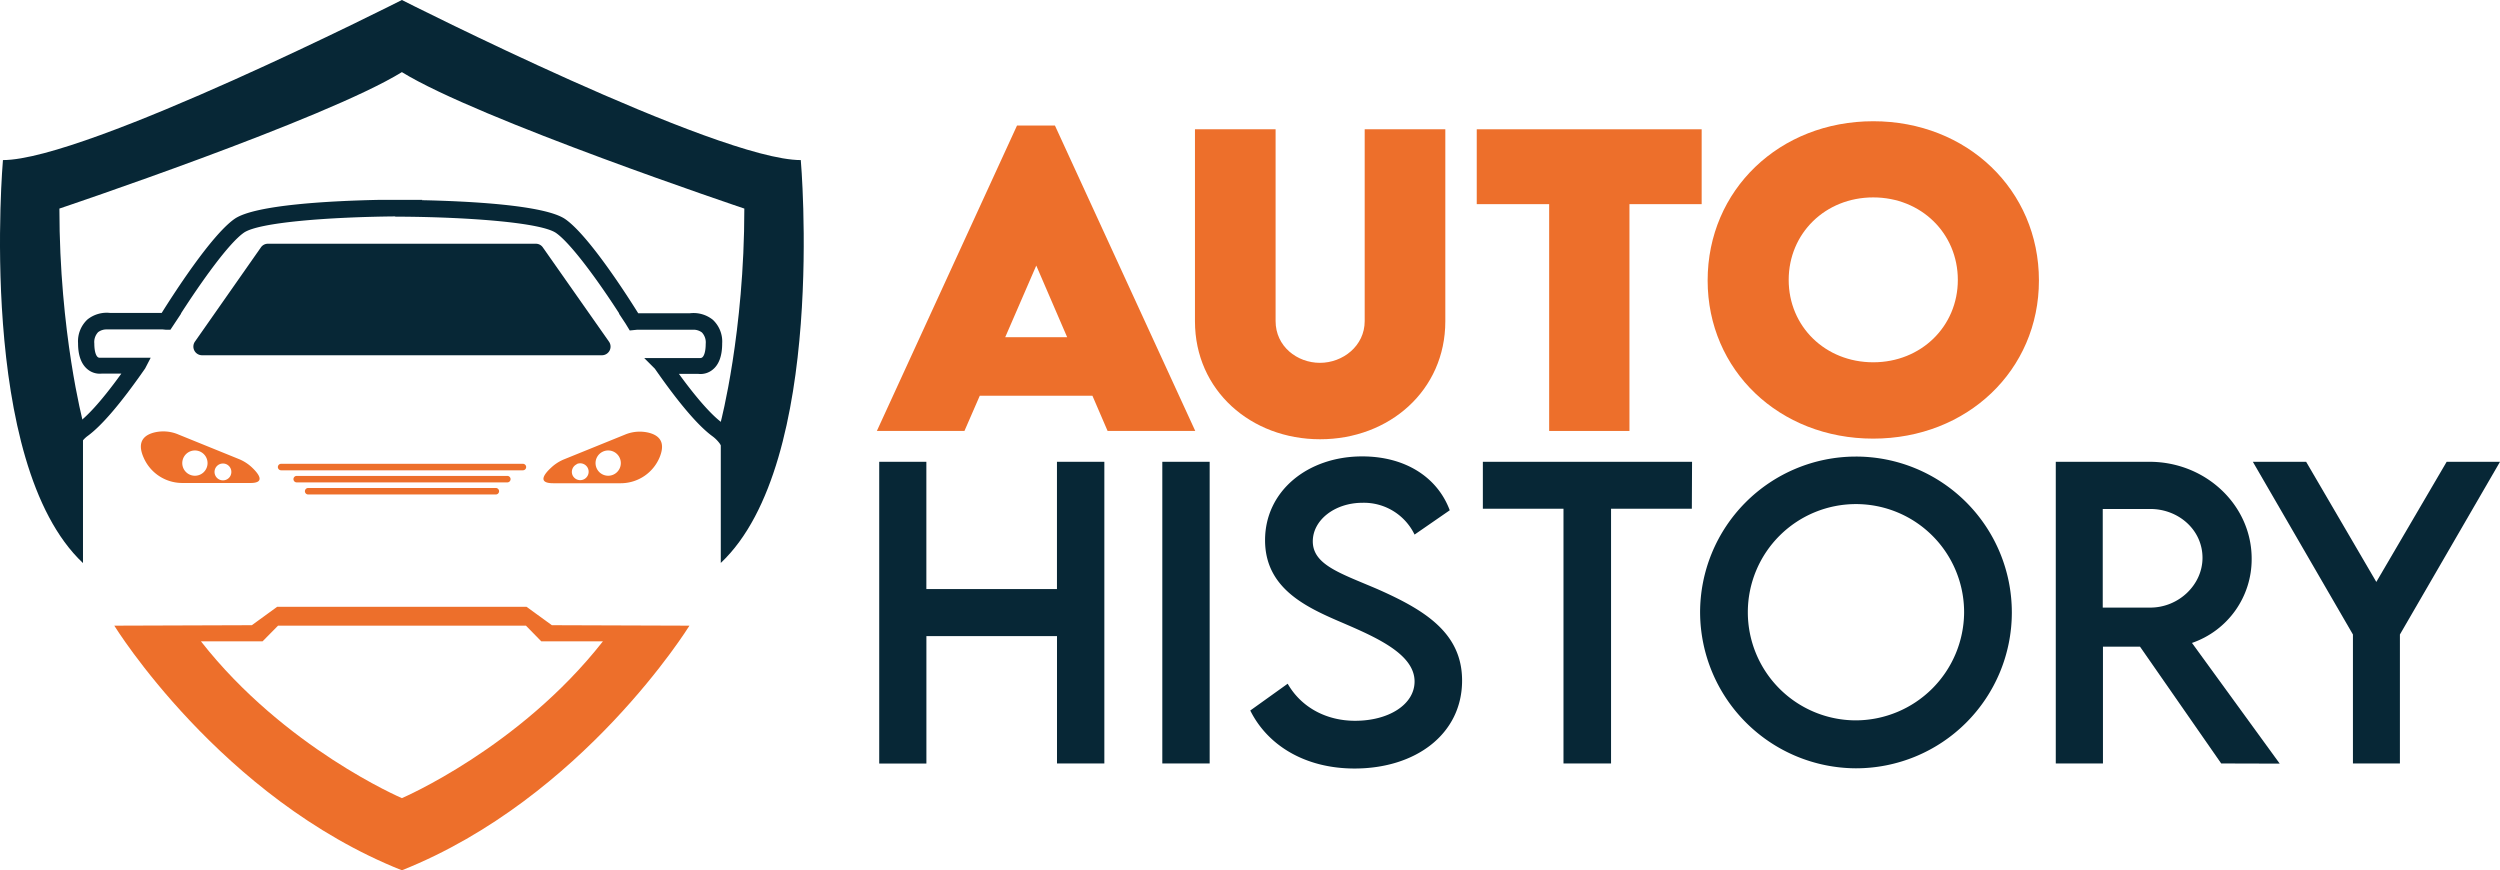
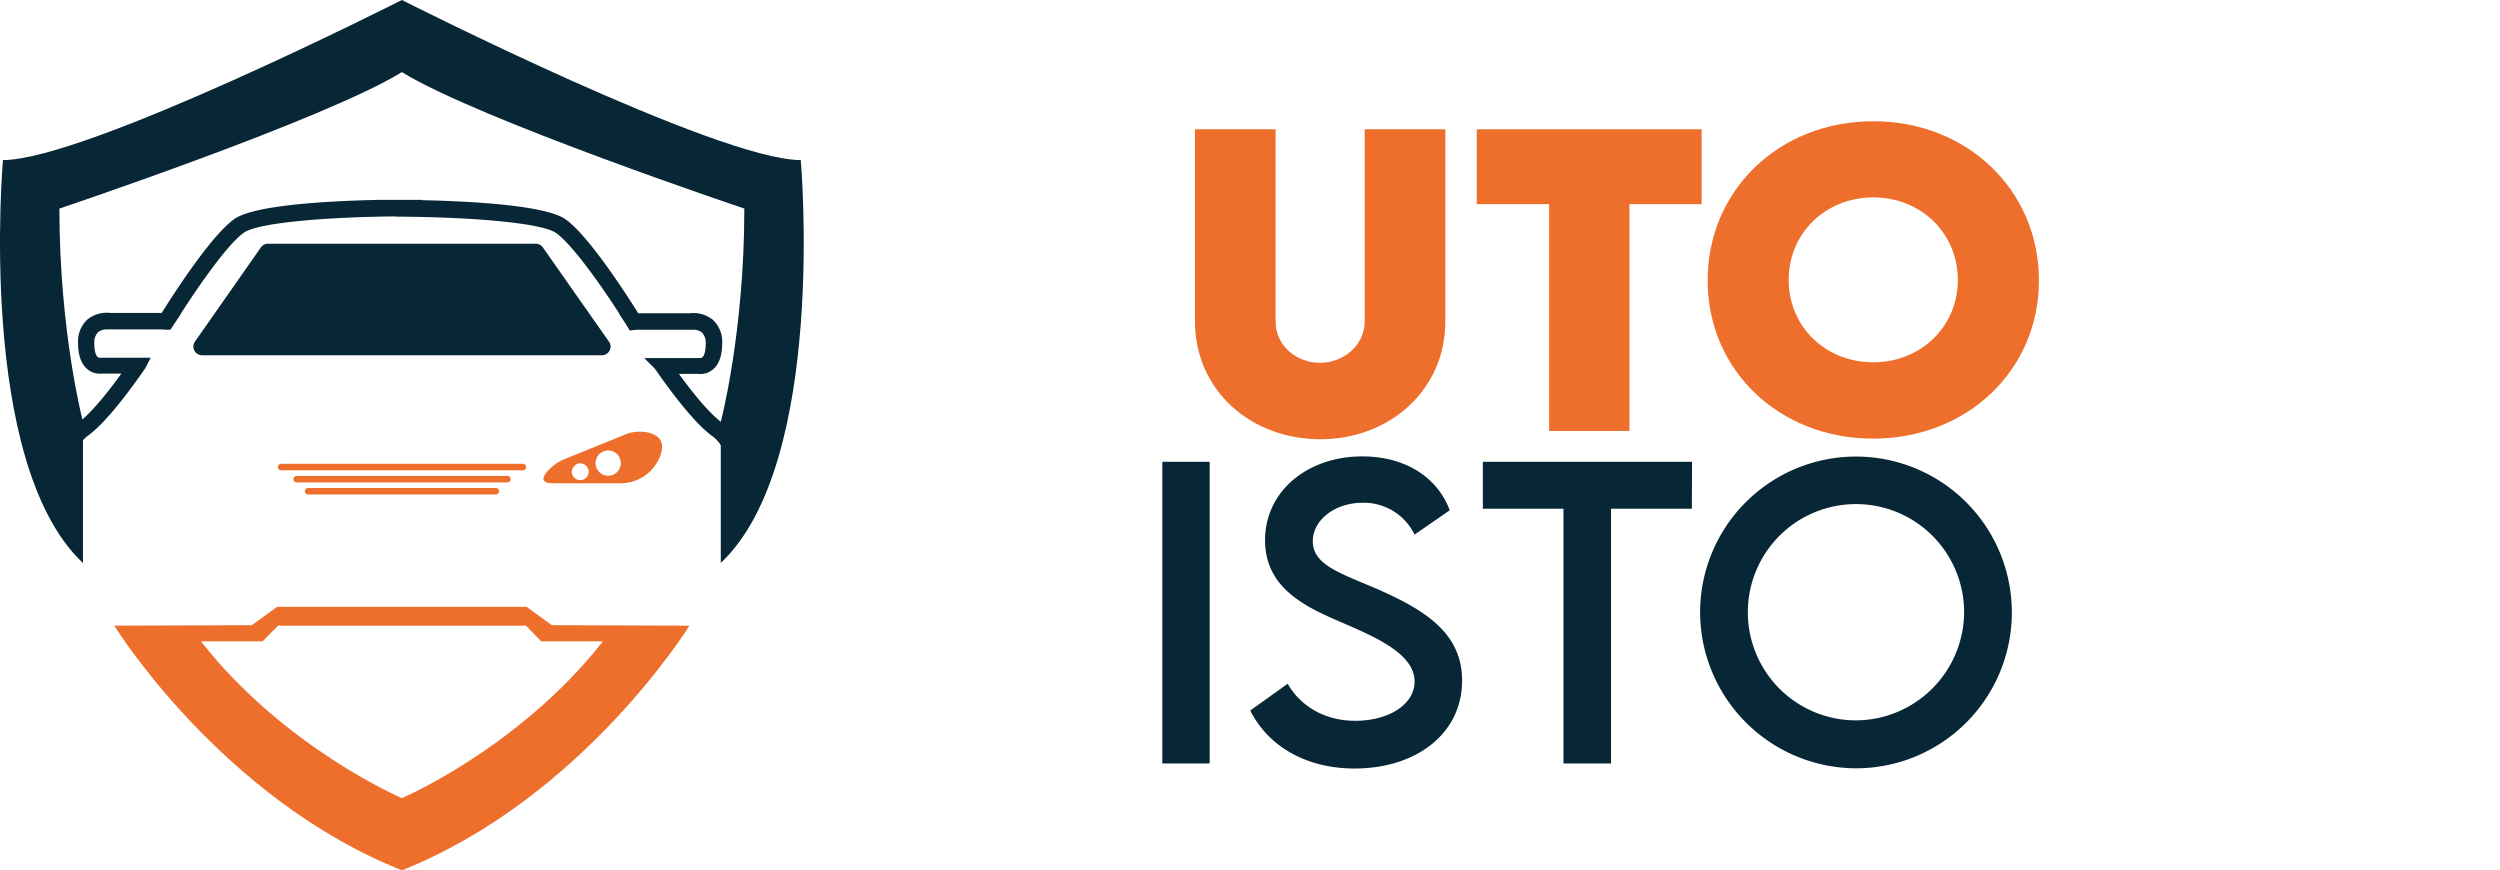
<svg xmlns="http://www.w3.org/2000/svg" viewBox="0 0 593.45 206.59">
  <defs>
    <style>.cls-1{fill:#072736;}.cls-2{fill:#ed6f2b;}</style>
  </defs>
  <g id="Livello_2" data-name="Livello 2">
    <g id="Livello_1-2" data-name="Livello 1">
      <path class="cls-1" d="M190.09,38C170.36,38,95.4,0,95.4,0S20.43,38,.7,38c0,0-6.32,71.84,19,95.66v-33.5S14.1,78.91,14.1,49.51c0,0,63.2-21.22,81.3-32.39,18.09,11.17,81.29,32.39,81.29,32.39,0,29.4-5.59,50.62-5.59,50.62v33.5C196.42,109.81,190.09,38,190.09,38Z" />
      <path class="cls-2" d="M131,148.41l-6-4.36H65.78l-6,4.36-32.65.11s25.23,40.94,68.27,58.07c43-17.13,68.26-58.07,68.26-58.07ZM95.4,189.46s-27.88-11.91-47.7-37.22H62.33L66,148.52h58.85l3.64,3.72h14.63C123.27,177.55,95.4,189.46,95.4,189.46Z" />
      <path class="cls-1" d="M128.86,58.73a2,2,0,0,0-1.68-.87H63.61a2,2,0,0,0-1.68.87L46.27,81.1A2.06,2.06,0,0,0,48,84.33h94.87a2.05,2.05,0,0,0,1.69-3.23Z" />
      <path class="cls-1" d="M176,112.07c.31-6.6-2.25-10-4.58-11.7-1.79-1.31-5-4.39-10.26-11.62l4.59,0a4.54,4.54,0,0,0,3.42-1c1.5-1.2,2.26-3.29,2.26-6.22a7.06,7.06,0,0,0-2.23-5.63,7.32,7.32,0,0,0-5.42-1.54H155.5l-4,0c-2.7-4.33-11.73-18.41-17.27-22.31-4.84-3.41-23.24-4.3-34.06-4.53l.07-.07H94.52l-4.87,0,.06,0c-10.82.23-29.22,1.12-34.06,4.53-5.54,3.9-14.57,18-17.27,22.31l-4,0H26.19a7.32,7.32,0,0,0-5.42,1.54,7.07,7.07,0,0,0-2.24,5.63c0,2.93.77,5,2.27,6.22a4.54,4.54,0,0,0,3.42,1l4.59,0C23.53,96,20.34,99.06,18.55,100.37c-2.55,1.86-5.39,5.74-4.42,13.65a35.78,35.78,0,0,0,2.1,8.27l.21.51,2.85-1.17-.21-.51-.19-.5.73-.27c-.77-2.11-4.32-12.84,1.2-16.87,3.31-2.42,7.79-7.65,13.3-15.54l.34-.49,1.31-2.53-11.69,0-.38,0a.69.69,0,0,1-.5-.16c-.4-.31-.81-1.32-.81-3.2a3.44,3.44,0,0,1,.9-2.71,3.3,3.3,0,0,1,2.12-.65,4.14,4.14,0,0,1,.49,0h8.49l4.26,0,.8.08,1,0L43,74.43h-.06c5-7.76,11.37-16.68,14.93-19.18s20.46-3.73,35.91-3.88l.09.07,1.09,0,.45,0,.7,0,0,0c15.45.15,32.39,1.4,35.91,3.88S142,66.67,147,74.43h-.08l1.57,2.38,1,1.64,1.77-.18,12.61,0h.19s.21,0,.44,0a3.3,3.3,0,0,1,2.12.65,3.44,3.44,0,0,1,.9,2.71c0,1.88-.41,2.89-.81,3.2a.71.71,0,0,1-.45.16H152.92l2.53,2.53.35.5c5.51,7.88,10,13.11,13.3,15.52,2.85,2.09,3.72,5.53,3.76,8.7,0,.51-.07,1-.13,1.48-.14,1.17-.24,2.17-.3,3a16.7,16.7,0,0,1-.59,2.15l.46.17c0,.25,0,.48,0,.64s0,.19,0,.26l-.21,2.19,3.06.29.2-2a6,6,0,0,0,0-.72c0-.47,0-1.33.12-2.6A23.88,23.88,0,0,0,176,112.07Z" />
-       <path class="cls-2" d="M59.85,111a10,10,0,0,0-3.07-2l-14.46-5.87a9.09,9.09,0,0,0-5.77-.45c-3.52.93-3.56,3.38-2.51,5.82a10,10,0,0,0,9.19,6.15H59.31C63.11,114.71,61.44,112.52,59.85,111ZM46,112.92a3,3,0,1,1,3.26-2.76A3,3,0,0,1,46,112.92Zm8.76-.09a2,2,0,1,1-1-2.62A2,2,0,0,1,54.75,112.83Z" />
      <path class="cls-2" d="M131.31,114.71H147.4a10,10,0,0,0,9.18-6.15c1-2.44,1-4.89-2.5-5.82a9.09,9.09,0,0,0-5.77.45l-14.47,5.87a9.93,9.93,0,0,0-3.06,2C129.19,112.52,127.52,114.71,131.31,114.71Zm10.07-4.55a3,3,0,1,1,3.25,2.76A3,3,0,0,1,141.38,110.16Zm-4.48,0a2,2,0,1,1-1,2.62A2,2,0,0,1,136.9,110.21Z" />
      <path class="cls-2" d="M124.13,111.64H66.73a.77.77,0,1,1,0-1.54h57.4a.77.77,0,1,1,0,1.54Z" />
      <path class="cls-2" d="M120.43,114.51h-50a.77.77,0,1,1,0-1.54h50a.77.77,0,0,1,0,1.54Z" />
      <path class="cls-2" d="M117.7,117.38H73.15a.77.77,0,1,1,0-1.54H117.7a.77.77,0,0,1,0,1.54Z" />
-       <path class="cls-2" d="M259.32,93.94H232.58l-3.64,8.36H208.15l33.27-72.5h9l33.31,72.5H262.92Zm-6-13.9-7.33-17-7.37,17Z" />
      <path class="cls-2" d="M283.66,76.27V30.69H302.8V76.22c0,6,5.11,9.91,10.53,9.91s10.62-4,10.62-9.91V30.69h19.14V76.27c0,16.43-13.32,28-29.72,28S283.66,92.7,283.66,76.27Z" />
      <path class="cls-2" d="M403.94,48.46H386.8V102.3H367.74V48.46H350.55V30.69h53.39Z" />
      <path class="cls-2" d="M405.36,66.58c0-21.5,17.06-37.8,39.31-37.8S484,45.08,484,66.58c0,21.32-17.05,37.54-39.35,37.54S405.36,87.9,405.36,66.58Zm59.39-.13c0-11.06-8.71-19.59-20.08-19.59S424.6,55.39,424.6,66.45,433.3,86,444.67,86,464.75,77.47,464.75,66.45Z" />
-       <path class="cls-1" d="M262.15,109.62v71.61H250.91V151h-31v30.25H208.71V109.62H219.9v30.21h31V109.62Z" />
      <path class="cls-1" d="M275.91,109.62h11.24v71.61H275.91Z" />
      <path class="cls-1" d="M296.79,168.66l8.88-6.36c3.2,5.6,9.15,8.8,16,8.8,8,0,14.12-3.87,14.12-9.33,0-6.62-9.41-10.62-17.76-14.21s-17.73-8.09-17.73-19.32c0-11.73,10.17-19.9,23.06-19.9,10.21,0,17.85,4.93,20.78,12.79l-8.35,5.77a13.35,13.35,0,0,0-12.35-7.55c-6.57,0-11.81,4.09-11.81,9.15,0,5.6,6.62,7.6,15.32,11.33,11.33,5,20.12,10.44,20.12,21.72,0,12.7-11,20.88-25.54,20.88C309.8,182.43,300.88,176.92,296.79,168.66Z" />
      <path class="cls-1" d="M401.61,120.77H382.43v60.46H371.14V120.77H352V109.62h49.66Z" />
-       <path class="cls-1" d="M403.57,145.51a37,37,0,1,1,36.95,36.87A37.14,37.14,0,0,1,403.57,145.51Zm62.67-.08A25.67,25.67,0,1,0,440.52,171,25.79,25.79,0,0,0,466.24,145.43Z" />
-       <path class="cls-1" d="M527.27,181.23,508,153.51H499.2v27.72H488l0-71.61h22.25c13.32,0,24.25,10.27,24.25,23a21,21,0,0,1-14.17,20l20.83,28.65Zm-16.83-37c6.75,0,12.39-5.42,12.39-11.81,0-6.67-5.73-11.6-12.39-11.6H499.15v23.41Z" />
-       <path class="cls-1" d="M558.54,150.62l-23.76-41h12.65l16.66,28.52,16.7-28.52h12.66l-23.76,41v30.61H558.54Z" />
+       <path class="cls-1" d="M403.57,145.51a37,37,0,1,1,36.95,36.87A37.14,37.14,0,0,1,403.57,145.51Zm62.67-.08A25.67,25.67,0,1,0,440.52,171,25.79,25.79,0,0,0,466.24,145.43" />
    </g>
  </g>
</svg>